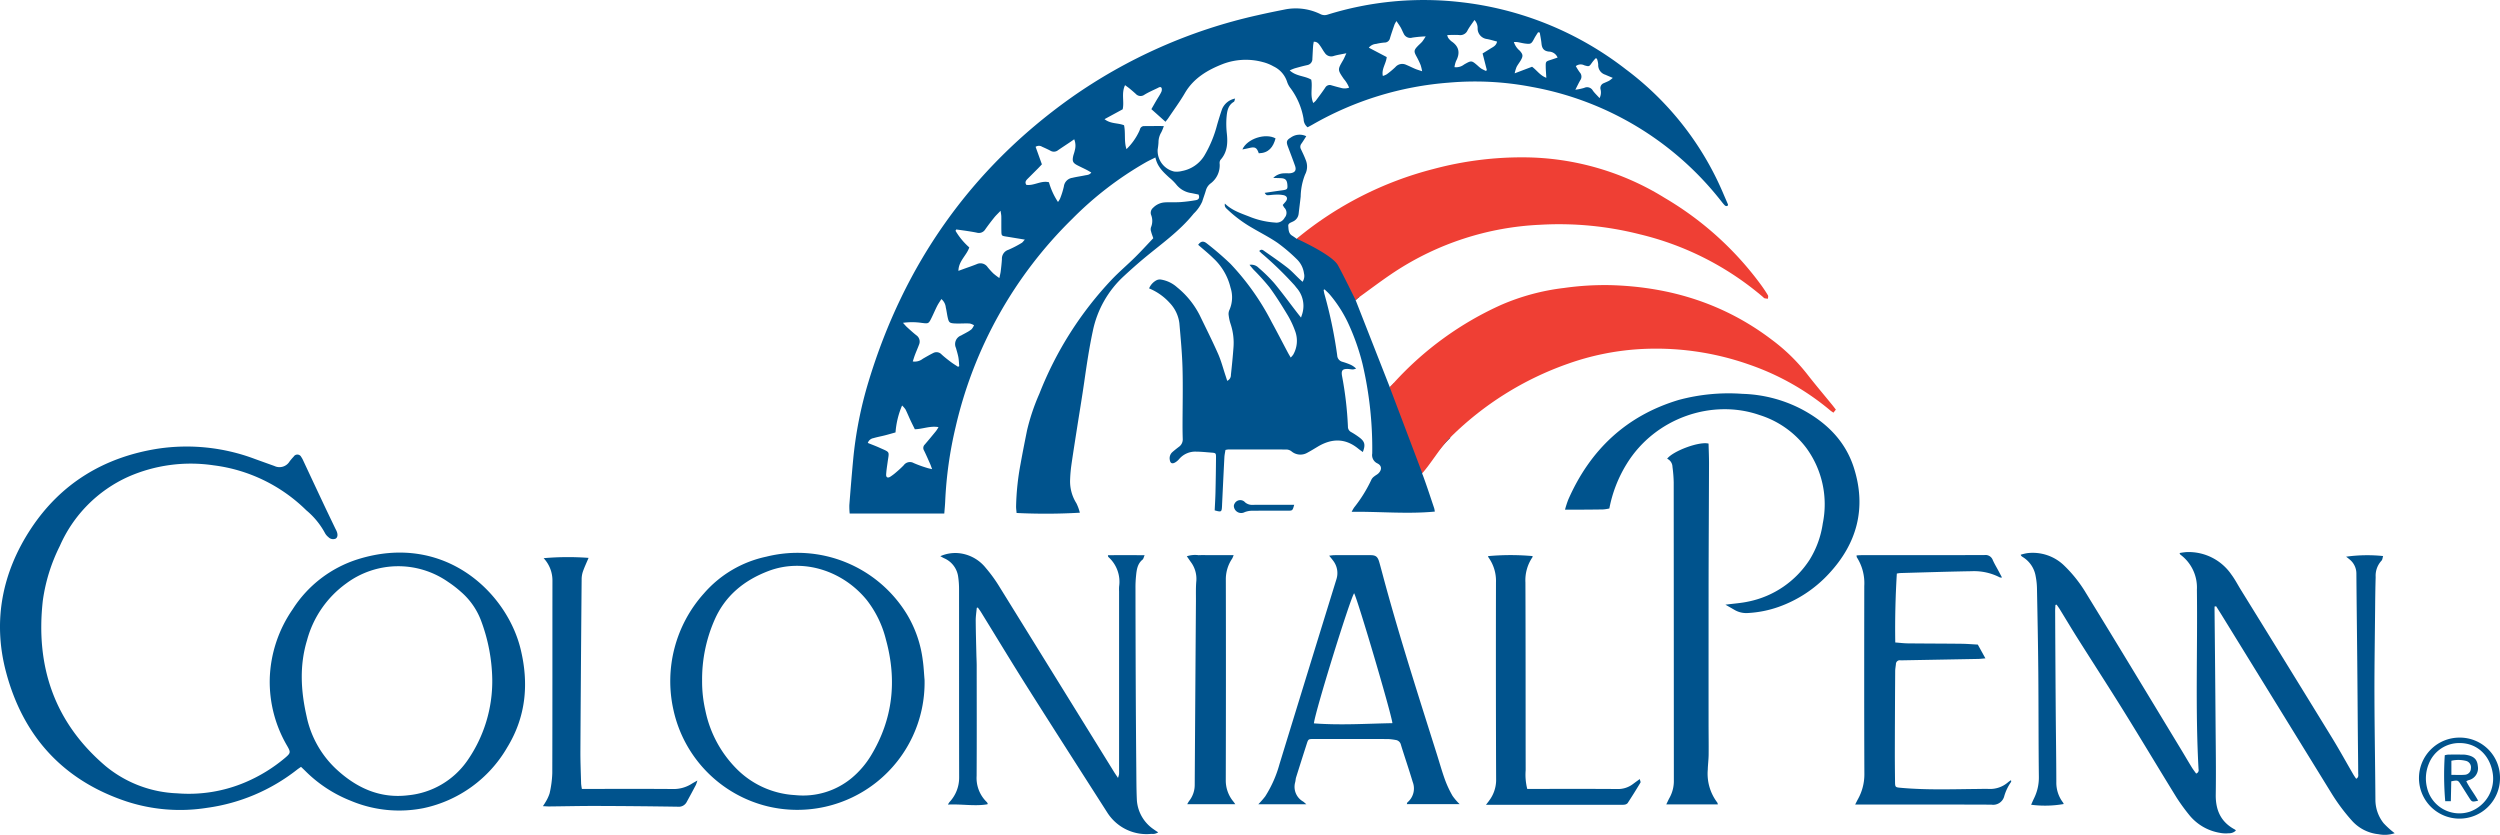
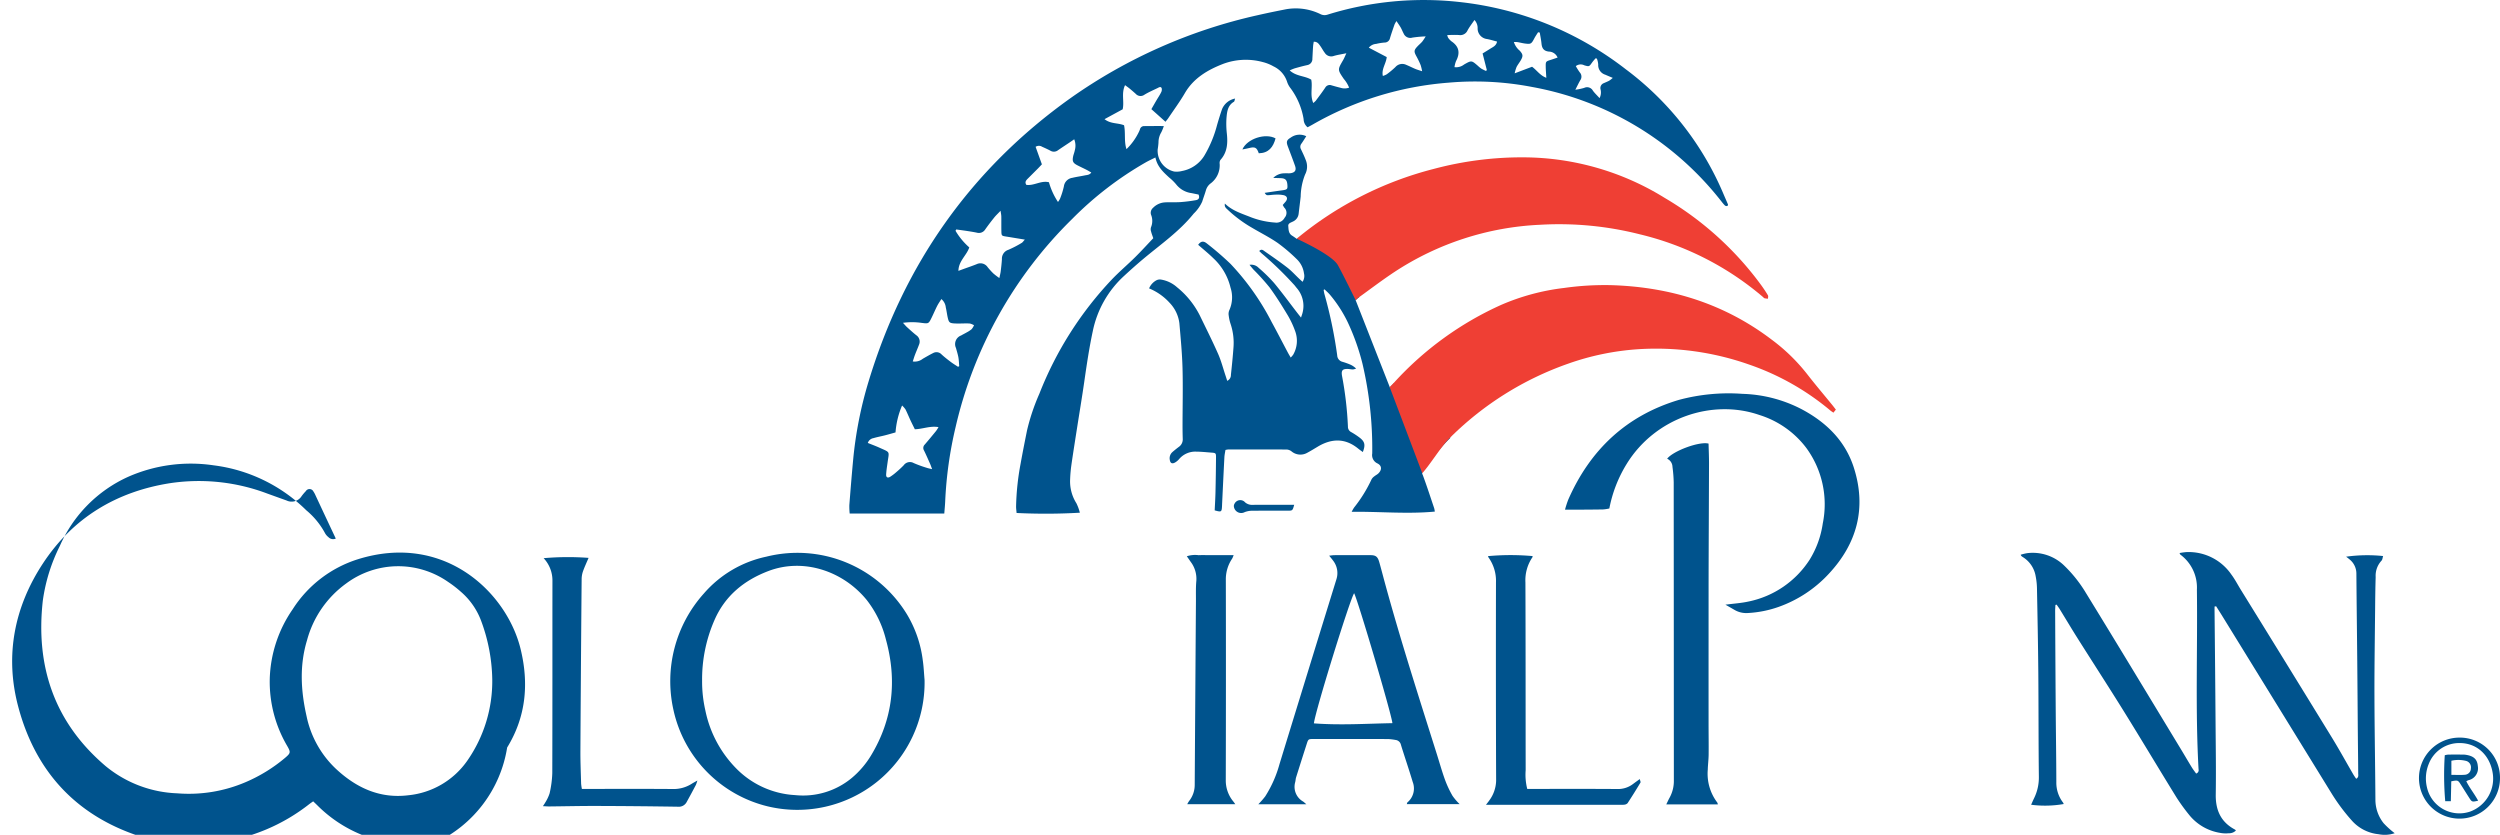
<svg xmlns="http://www.w3.org/2000/svg" viewBox="0 0 514.249 171.716">
  <g id="eebf1049-3ce8-46ee-a454-019099827304" data-name="Layer 2">
    <g>
      <g>
        <path d="M326.142,117.423c-.281.307-.578.6-.901.934-2.384-6.076-4.707-11.994-7.042-17.946.254-.215.493-.445.759-.636l-1.05-1.073-1.3-7.633-9.823-3.734c-.194.164-.409.302-.66.486-.344-.236-.668-.476-1.009-.689-.747-.467-.711-1.269-.776-1.975-.053-.577.57-.714.973-.927a2,2,0,0,0,1.166-1.629c.131-1.171.289-2.339.417-3.511a12.815,12.815,0,0,1,.904-4.526,3.487,3.487,0,0,0,.139-2.978c-.284-.758-.639-1.49-.985-2.223a1.018,1.018,0,0,1,.083-1.134c.337-.47.634-.97,1.002-1.541a3.092,3.092,0,0,0-3.211.294c-.854.507-.924.882-.564,1.839.493,1.31.997,2.617,1.464,3.937.322.91.018,1.4-.939,1.536-.398.057-.813-.019-1.214.021a3.253,3.253,0,0,0-2.329.95c.706.023,1.173.027,1.639.055.931.057,1.234.431,1.285,1.554.032.715-.109.814-1.149.95-1.179.154-2.354.339-3.531.51.161.29.36.481.562.484.511.007,1.024-.102,1.537-.105a6.512,6.512,0,0,1,1.843.11c.745.218.832.768.337,1.354-.183.217-.372.427-.569.653.128.219.208.383.312.531a1.509,1.509,0,0,1,.08,2.091,1.896,1.896,0,0,1-1.939.996,17.093,17.093,0,0,1-4.95-1.079c-1.858-.756-3.824-1.303-5.399-2.83-.139.712.271.966.571,1.257a26.641,26.641,0,0,0,5.057,3.748c1.745,1.034,3.572,1.946,5.236,3.096A34.538,34.538,0,0,1,306.113,92a4.959,4.959,0,0,1,1.463,2.921,2.126,2.126,0,0,1-.299,1.712c-.282-.258-.497-.449-.707-.647-.803-.761-1.549-1.595-2.419-2.271-1.512-1.174-3.093-2.261-4.665-3.357-.289-.202-.642-.568-1.123-.056.251.234.465.47.713.661a71.828,71.828,0,0,1,6.347,6.16c.236.231.425.51.637.765a5.576,5.576,0,0,1,1.204,5.168c-.063.256-.161.503-.302.936-.381-.484-.629-.793-.872-1.107-1.554-2.015-3.053-4.077-4.682-6.029a31.563,31.563,0,0,0-3.155-3.09,2.116,2.116,0,0,0-1.887-.625c.351.419.588.722.846,1.006a46.999,46.999,0,0,1,3.261,3.61c1.353,1.838,2.565,3.785,3.745,5.742a18.803,18.803,0,0,1,1.543,3.291,5.729,5.729,0,0,1-.395,4.813,4.006,4.006,0,0,1-.525.608c-.239-.415-.429-.726-.6-1.047-1.106-2.084-2.182-4.185-3.316-6.254a51.789,51.789,0,0,0-8.471-11.975A61.89,61.89,0,0,0,287.6,88.751c-.741-.602-1.267-.457-1.794.271,1.049.922,2.143,1.797,3.135,2.774a12.05,12.05,0,0,1,3.52,6.032,6.409,6.409,0,0,1-.244,4.634,1.918,1.918,0,0,0-.132,1.079,8.698,8.698,0,0,0,.379,1.723,12.237,12.237,0,0,1,.612,4.797c-.134,1.91-.33,3.817-.536,5.721a1.283,1.283,0,0,1-.757,1.222c-.128-.395-.233-.731-.345-1.066-.503-1.501-.897-3.05-1.535-4.491-1.192-2.695-2.518-5.33-3.803-7.983a17.656,17.656,0,0,0-4.639-5.71,6.528,6.528,0,0,0-3.247-1.572,1.566,1.566,0,0,0-.942.113,3.33,3.33,0,0,0-1.56,1.693,11.707,11.707,0,0,1,4.208,2.949,7.367,7.367,0,0,1,2.022,4.22c.269,3.083.564,6.171.647,9.263.105,3.907.007,7.82.003,11.73q-.001,1.435.043,2.87a1.854,1.854,0,0,1-.836,1.591c-.438.337-.875.678-1.289,1.044a1.693,1.693,0,0,0-.539,1.606c.099.682.469.885,1.087.535a3.185,3.185,0,0,0,.838-.707,4.353,4.353,0,0,1,3.539-1.52c1.03.008,2.06.121,3.089.198.893.067.96.107.954.974q-.027,3.596-.109,7.191c-.028,1.247-.107,2.492-.162,3.718,1.401.389,1.452.353,1.512-.991.005-.111.007-.221.012-.332.155-3.205.303-6.41.472-9.613.026-.502.144-.999.218-1.491a3.413,3.413,0,0,1,.525-.097c4.023-.007,8.046-.017,12.068.006a1.79,1.79,0,0,1,.99.377,2.852,2.852,0,0,0,3.315.252c.715-.382,1.403-.812,2.1-1.228,2.858-1.707,5.645-1.765,8.308.414.296.242.616.457.95.703.559-1.456.422-2.116-.627-2.941a15.584,15.584,0,0,0-1.754-1.155,1.226,1.226,0,0,1-.684-1.147,72.544,72.544,0,0,0-1.215-10.424c-.191-1.134.096-1.468,1.271-1.419.331.014.66.101.989.096a2.553,2.553,0,0,0,.636-.176,3.972,3.972,0,0,0-1.339-.881,13.768,13.768,0,0,0-1.46-.511,1.421,1.421,0,0,1-1.088-1.342,92.974,92.974,0,0,0-2.611-12.543c-.085-.295-.122-.605-.182-.907l.196-.115c.381.38.798.731,1.138,1.145a26.783,26.783,0,0,1,3.596,5.558,46.423,46.423,0,0,1,3.071,8.63,76.456,76.456,0,0,1,1.998,18.426,1.884,1.884,0,0,0,1.059,2.041c.942.462.963,1.334.188,2.075-.236.226-.551.368-.804.58a1.922,1.922,0,0,0-.581.623,28.741,28.741,0,0,1-3.603,5.817,9.825,9.825,0,0,0-.493.864c5.791-.068,11.417.492,17.105-.044a5.1,5.1,0,0,0-.126-.692c-.765-2.269-1.504-4.548-2.333-6.794a1.366,1.366,0,0,1,.233-1.59c1.817-2.034,3.497-4.206,5.443-6.107" transform="translate(-39.344 -38.665)" fill="#00538d" />
        <path d="M233.585,144.292c.065-.862.149-1.662.183-2.464A81.656,81.656,0,0,1,235.91,126.52,87.337,87.337,0,0,1,259.914,83.68a70.483,70.483,0,0,1,15.134-11.628c.599-.335,1.223-.624,1.963-.999.377,1.89,1.614,3.007,2.839,4.136a10.1,10.1,0,0,1,1.42,1.391,4.816,4.816,0,0,0,3.182,1.81l1.432.294c.303.712-.013,1.061-.546,1.154a30.421,30.421,0,0,1-3.163.398c-1.065.072-2.139-.006-3.204.058a3.703,3.703,0,0,0-2.457,1.135A1.328,1.328,0,0,0,276.11,82.83a3.356,3.356,0,0,1-.006,2.583,1.389,1.389,0,0,0,.015.864c.123.493.314.97.455,1.389-1.26,1.323-2.472,2.658-3.752,3.923-1.547,1.53-3.215,2.94-4.72,4.508a72.877,72.877,0,0,0-14.969,23.578,42.985,42.985,0,0,0-2.531,7.532c-.458,2.276-.911,4.553-1.32,6.837a52.825,52.825,0,0,0-.929,8.788c-.005.462.07.924.106,1.352a120.772,120.772,0,0,0,13.01-.056,9.86,9.86,0,0,0-.704-1.932,8.416,8.416,0,0,1-1.301-4.837,28.453,28.453,0,0,1,.254-2.97c.353-2.477.749-4.948,1.134-7.421.51-3.275,1.06-6.545,1.532-9.826.498-3.465,1.008-6.922,1.745-10.351a21.118,21.118,0,0,1,6.425-11.358c1.299-1.202,2.622-2.381,3.978-3.518,3.556-2.98,7.398-5.632,10.345-9.3a7.86,7.86,0,0,0,1.768-2.495c.236-.769.526-1.522.75-2.295a2.714,2.714,0,0,1,.964-1.423,4.636,4.636,0,0,0,1.871-4.023,1.223,1.223,0,0,1,.145-.801c1.425-1.568,1.541-3.423,1.337-5.397a17.442,17.442,0,0,1-.075-3.312c.109-1.232.248-2.522,1.518-3.264.138-.081.148-.38.248-.667a3.654,3.654,0,0,0-2.669,2.139c-.38,1.076-.708,2.171-1.03,3.266a24.353,24.353,0,0,1-2.668,6.406,6.854,6.854,0,0,1-4.532,3.085,4.444,4.444,0,0,1-1.641.114,4.385,4.385,0,0,1-3.385-4.551,13.267,13.267,0,0,0,.168-1.426,4.017,4.017,0,0,1,.581-2.099,9.4,9.4,0,0,0,.514-1.282c-.907,0-1.673-.002-2.439.001-.516.002-1.032.009-1.549.014a.861.861,0,0,0-.916.644,4.135,4.135,0,0,1-.207.512,12.332,12.332,0,0,1-2.571,3.581c-.529-1.617-.156-3.314-.497-4.909-1.279-.526-2.754-.247-4.016-1.258l3.734-2.03c.358-1.622-.312-3.287.489-4.963.379.281.671.481.943.705q.64.528,1.256,1.085a1.327,1.327,0,0,0,1.786.175c.847-.516,1.766-.915,2.663-1.347.283-.136.659-.416.872-.023a1.164,1.164,0,0,1-.107.89c-.273.562-.632,1.081-.949,1.622-.348.594-.688,1.193-1.053,1.828l2.903,2.595c.232-.298.423-.513.581-.75,1.144-1.714,2.369-3.364,3.413-5.156,1.766-3.034,4.639-4.751,7.846-5.993a13.318,13.318,0,0,1,8.152-.387,8.77,8.77,0,0,1,2.246.902,5.296,5.296,0,0,1,2.772,3.147,4.272,4.272,0,0,0,.731,1.355A14.694,14.694,0,0,1,307.5,63.183a2.182,2.182,0,0,0,.816,1.663c.363-.196.721-.378,1.068-.58a66.352,66.352,0,0,1,27.997-8.602,61.862,61.862,0,0,1,17.079.883,63.903,63.903,0,0,1,38.65,23.135c.302.372.586.761.91,1.113.199.216.454.399.763.116a.606.606,0,0,0-.004-.218c-.332-.779-.677-1.553-1.006-2.333a62.205,62.205,0,0,0-20.015-25.453,67.657,67.657,0,0,0-34.336-13.844,66.558,66.558,0,0,0-27.007,2.614,1.872,1.872,0,0,1-1.482-.119,11.501,11.501,0,0,0-7.439-.914c-1.808.357-3.613.727-5.409,1.139A107.032,107.032,0,0,0,259.59,58.82C239.028,73.456,225.303,93.054,218,117.167a81.776,81.776,0,0,0-3.169,16.137c-.288,3.083-.538,6.169-.778,9.255a14.273,14.273,0,0,0,.07,1.733ZM364.298,53.55a12.638,12.638,0,0,1-.808-1.283,1.608,1.608,0,0,1,1.74-.168c1.005.286.995.292,1.6-.563.218-.308.479-.584.721-.875l.27.057a4.424,4.424,0,0,1,.275,1.206,2.058,2.058,0,0,0,1.46,2.108c.449.204.907.388,1.537.656a6.471,6.471,0,0,1-.741.579c-.357.19-.737.337-1.106.503a1.069,1.069,0,0,0-.68,1.239,2.54,2.54,0,0,1-.194,1.838c-.502-.552-.981-1.001-1.366-1.521a1.357,1.357,0,0,0-1.793-.583,11.764,11.764,0,0,1-1.821.381c.419-.813.692-1.404,1.02-1.961A1.277,1.277,0,0,0,364.298,53.55Zm-12.852-6.231c.509.084,1.01.22,1.52.292,1.266.178,1.386.094,1.976-1.034.231-.443.522-.855.786-1.281l.347.074c.121.747.28,1.491.353,2.243.092.953.436,1.541,1.509,1.663a1.981,1.981,0,0,1,1.802,1.23c-.524.177-.997.344-1.475.496-.924.294-.978.337-.965,1.315.009.726.074,1.45.124,2.351-1.294-.474-1.928-1.537-2.935-2.274l-3.575,1.355a8.069,8.069,0,0,1,.384-1.298c.253-.489.608-.924.882-1.403.499-.876.44-1.206-.236-1.966a3.783,3.783,0,0,1-1.196-1.769A4.792,4.792,0,0,1,351.446,47.319Zm-12.007-1.453a1.633,1.633,0,0,0,1.784-.956c.395-.73.918-1.391,1.419-2.131a2.404,2.404,0,0,1,.649,1.735,2.187,2.187,0,0,0,1.953,2.183c.678.127,1.34.337,2.044.518-.171.867-.825,1.105-1.365,1.448-.523.332-1.052.654-1.611,1.0.306,1.197.593,2.316.879,3.435l-.206.151a10.297,10.297,0,0,1-.936-.466,5.573,5.573,0,0,1-.683-.56c-1.33-1.158-1.33-1.159-2.863-.288a2.62,2.62,0,0,1-1.972.541,5.44,5.44,0,0,1,.317-1.243c.875-1.646.655-2.997-.94-4.067a3.648,3.648,0,0,1-.678-.723,2.55,2.55,0,0,1-.194-.553A23.292,23.292,0,0,1,339.439,45.865ZM322.427,47.693a10.668,10.668,0,0,1,1.742-.275,1.12,1.12,0,0,0,1.094-.897c.282-.951.613-1.887.936-2.825a5.646,5.646,0,0,1,.399-.697c.376.568.65.942.879,1.341.218.382.373.8.582,1.188a1.483,1.483,0,0,0,1.803.876,23.277,23.277,0,0,1,2.745-.252,11.26,11.26,0,0,1-.705,1.068c-.287.333-.634.614-.938.934-.795.838-.808,1.104-.252,2.114a18.467,18.467,0,0,1,.858,1.786,9.275,9.275,0,0,1,.305,1.267c-.61-.206-1.014-.316-1.395-.476-.644-.271-1.266-.593-1.912-.857a1.859,1.859,0,0,0-2.205.489,17.279,17.279,0,0,1-1.776,1.477,3.736,3.736,0,0,1-.791.334c-.316-1.43.66-2.506.797-3.881L320.91,48.47A2.137,2.137,0,0,1,322.427,47.693Zm-16.761,5.03c.849-.241,1.701-.473,2.562-.664a1.272,1.272,0,0,0,1.072-1.325c.049-.845.086-1.69.145-2.535.022-.316.088-.629.135-.945.769-.036,1.058.466,1.371.904.32.448.57.948.906,1.383a1.558,1.558,0,0,0,1.835.638c.761-.232,1.559-.342,2.602-.561-.29.615-.452,1.038-.677,1.423-1.15,1.968-1.147,1.958.149,3.86a6.552,6.552,0,0,1,1.092,1.79,2.705,2.705,0,0,1-1.798.022c-.608-.145-1.209-.318-1.81-.489a1.057,1.057,0,0,0-1.314.484c-.614.917-1.284,1.796-1.941,2.683a4.261,4.261,0,0,1-.513.463c-.71-1.653-.099-3.236-.415-4.799-1.31-.809-3.07-.656-4.434-1.904A10.034,10.034,0,0,1,305.666,52.723ZM250.753,75.418q1.057-1.055,2.112-2.112c.258-.26.505-.531.796-.837q-.651-1.812-1.294-3.601a1.223,1.223,0,0,1,1.345-.011c.573.251,1.143.513,1.696.804a1.366,1.366,0,0,0,1.547-.077c.786-.548,1.591-1.067,2.386-1.601.301-.202.596-.412.966-.67a3.48,3.48,0,0,1,.117,2.296c-.076.433-.265.845-.348,1.278-.185.964-.007,1.312.885,1.777.621.324,1.259.613,1.883.931.32.163.625.352.981.555-.372.524-.882.498-1.325.591-.864.182-1.744.296-2.601.506a2.041,2.041,0,0,0-1.716,1.768,16.22,16.22,0,0,1-.79,2.522,4.068,4.068,0,0,1-.422.674,14.339,14.339,0,0,1-1.859-4.055c-1.627-.416-3.067.763-4.652.533C250.098,76.132,250.401,75.77,250.753,75.418Zm-14.707,10.448c.793.111,1.587.213,2.379.335.619.095,1.236.199,1.85.323a1.522,1.522,0,0,0,1.721-.653c.59-.845,1.221-1.663,1.866-2.469.337-.421.739-.79,1.301-1.381.076.565.146.865.151,1.166.016,1.032-.008,2.064.015,3.095.02.866.078.899.932,1.034,1.229.195,2.456.402,3.893.637-.322.343-.453.568-.648.677a21.666,21.666,0,0,1-2.743,1.421,1.911,1.911,0,0,0-1.325,1.919c-.049.845-.148,1.687-.251,2.528-.048.394-.156.781-.275,1.359a14.05,14.05,0,0,1-1.22-.926,15.558,15.558,0,0,1-1.189-1.308,1.781,1.781,0,0,0-2.239-.627c-.919.374-1.864.687-2.797,1.027-.271.099-.542.2-.977.36.026-2.023,1.677-3.157,2.237-4.824a14.023,14.023,0,0,1-2.834-3.424Zm-7.164,19.211c1.463.184,1.468.212,2.106-1.087.39-.793.731-1.61,1.131-2.397.242-.477.557-.917.863-1.412a2.537,2.537,0,0,1,.909,1.713c.173.714.249,1.451.416,2.166.216.928.393,1.072,1.349,1.134.587.038,1.179.011,1.769.012a11.947,11.947,0,0,1,1.436.011,3.29,3.29,0,0,1,.839.35,3.348,3.348,0,0,1-.483.802,5.592,5.592,0,0,1-1.012.666c-.381.224-.783.411-1.161.639a1.883,1.883,0,0,0-1.055,2.573c.169.64.377,1.274.495,1.923.108.595.118,1.208.171,1.813l-.242.135c-.505-.336-1.028-.649-1.511-1.014-.647-.488-1.289-.988-1.884-1.537a1.41,1.41,0,0,0-1.719-.282c-.723.359-1.421.769-2.123,1.171a2.687,2.687,0,0,1-2.076.561c.166-.503.294-.946.457-1.375.262-.687.565-1.359.818-2.05a1.574,1.574,0,0,0-.536-1.959c-.666-.523-1.29-1.099-1.919-1.668-.257-.232-.476-.506-.838-.895A13.564,13.564,0,0,1,228.882,105.078Zm-9.863,23.711c.774-.231,1.574-.373,2.358-.573.739-.189,1.471-.406,2.176-.603a17.238,17.238,0,0,1,1.348-5.535,4.831,4.831,0,0,1,.703.805c.363.723.665,1.476,1.008,2.21.293.628.608,1.245.916,1.872,1.644-.044,3.149-.741,4.87-.441a8.262,8.262,0,0,1-.5.789c-.769.942-1.543,1.882-2.337,2.803a.972.972,0,0,0-.154,1.203c.456.924.864,1.873,1.282,2.815.127.285.221.585.391,1.041-.481-.12-.795-.174-1.092-.276a25.406,25.406,0,0,1-2.698-.982,1.565,1.565,0,0,0-2.045.445,20.679,20.679,0,0,1-1.539,1.429,10.272,10.272,0,0,1-1.23.936c-.524.33-.886.145-.852-.465.048-.844.187-1.683.302-2.522.319-2.312.583-1.959-1.665-2.978-.765-.347-1.556-.637-2.409-.982A1.482,1.482,0,0,1,219.018,128.789Z" transform="translate(-39.344 -38.665)" fill="#00538d" />
-         <path d="M112.968,153.699a24.713,24.713,0,0,0-13.423,10.298,26.431,26.431,0,0,0-4.712,14.288,26.07,26.07,0,0,0,3.599,13.841c.731,1.277.703,1.447-.425,2.411a32.133,32.133,0,0,1-8.169,5.029A29.688,29.688,0,0,1,75.781,201.85a24.556,24.556,0,0,1-14.725-5.611c-10.546-8.975-14.419-20.517-12.904-34.032a36.086,36.086,0,0,1,3.506-11.252,27.859,27.859,0,0,1,14.091-14.229,31.913,31.913,0,0,1,17.535-2.344,32.995,32.995,0,0,1,19.068,9.253,15.869,15.869,0,0,1,3.833,4.671,2.64,2.64,0,0,0,.706.838,1.327,1.327,0,0,0,1.523.304c.412-.287.462-.883.131-1.613-.076-.168-.168-.328-.247-.495-.796-1.662-1.6-3.321-2.385-4.988q-2.097-4.451-4.179-8.91a4.526,4.526,0,0,0-.424-.775.889.889,0,0,0-1.561-.067,10.28,10.28,0,0,0-.856,1.011,2.423,2.423,0,0,1-3.115.904c-1.32-.47-2.637-.947-3.954-1.422a39.832,39.832,0,0,0-20.022-2.132c-11.08,1.751-19.98,7.157-26.136,16.52-5.882,8.947-7.841,18.918-5.108,29.318,3.456,13.156,11.618,22.313,24.736,26.698a35.368,35.368,0,0,0,16.604,1.343,38.394,38.394,0,0,0,18.527-7.837c.255-.201.528-.378.839-.599.299.287.564.535.822.789a27.427,27.427,0,0,0,9.36,6.17,25.701,25.701,0,0,0,14.968,1.547A26.138,26.138,0,0,0,143.664,192.43c3.875-6.311,4.504-13.123,2.77-20.25C143.611,160.575,130.788,148.143,112.968,153.699Zm22.495,41.445a16.799,16.799,0,0,1-12.136,7.107c-5.848.722-10.69-1.532-14.866-5.422a20.599,20.599,0,0,1-6.053-10.833c-1.187-5.232-1.482-10.439.091-15.625a21.164,21.164,0,0,1,8.074-11.698,17.918,17.918,0,0,1,20.943-.31,23.262,23.262,0,0,1,2.708,2.097,14.61,14.61,0,0,1,4.099,5.941,36.01,36.01,0,0,1,2.279,12.029A28.609,28.609,0,0,1,135.463,195.144Z" transform="translate(-39.344 -38.665)" fill="#00538d" />
+         <path d="M112.968,153.699a24.713,24.713,0,0,0-13.423,10.298,26.431,26.431,0,0,0-4.712,14.288,26.07,26.07,0,0,0,3.599,13.841c.731,1.277.703,1.447-.425,2.411a32.133,32.133,0,0,1-8.169,5.029A29.688,29.688,0,0,1,75.781,201.85a24.556,24.556,0,0,1-14.725-5.611c-10.546-8.975-14.419-20.517-12.904-34.032a36.086,36.086,0,0,1,3.506-11.252,27.859,27.859,0,0,1,14.091-14.229,31.913,31.913,0,0,1,17.535-2.344,32.995,32.995,0,0,1,19.068,9.253,15.869,15.869,0,0,1,3.833,4.671,2.64,2.64,0,0,0,.706.838,1.327,1.327,0,0,0,1.523.304q-2.097-4.451-4.179-8.91a4.526,4.526,0,0,0-.424-.775.889.889,0,0,0-1.561-.067,10.28,10.28,0,0,0-.856,1.011,2.423,2.423,0,0,1-3.115.904c-1.32-.47-2.637-.947-3.954-1.422a39.832,39.832,0,0,0-20.022-2.132c-11.08,1.751-19.98,7.157-26.136,16.52-5.882,8.947-7.841,18.918-5.108,29.318,3.456,13.156,11.618,22.313,24.736,26.698a35.368,35.368,0,0,0,16.604,1.343,38.394,38.394,0,0,0,18.527-7.837c.255-.201.528-.378.839-.599.299.287.564.535.822.789a27.427,27.427,0,0,0,9.36,6.17,25.701,25.701,0,0,0,14.968,1.547A26.138,26.138,0,0,0,143.664,192.43c3.875-6.311,4.504-13.123,2.77-20.25C143.611,160.575,130.788,148.143,112.968,153.699Zm22.495,41.445a16.799,16.799,0,0,1-12.136,7.107c-5.848.722-10.69-1.532-14.866-5.422a20.599,20.599,0,0,1-6.053-10.833c-1.187-5.232-1.482-10.439.091-15.625a21.164,21.164,0,0,1,8.074-11.698,17.918,17.918,0,0,1,20.943-.31,23.262,23.262,0,0,1,2.708,2.097,14.61,14.61,0,0,1,4.099,5.941,36.01,36.01,0,0,1,2.279,12.029A28.609,28.609,0,0,1,135.463,195.144Z" transform="translate(-39.344 -38.665)" fill="#00538d" />
        <path d="M529.645,207.986a7.735,7.735,0,0,1-1.679-4.816c-.048-7.156-.179-14.311-.199-21.467-.016-5.828.08-11.656.136-17.484.022-2.287.045-4.574.114-6.86a4.545,4.545,0,0,1,1.188-3.348c.216-.211.231-.627.345-.967a31.153,31.153,0,0,0-7.616.135,9.138,9.138,0,0,1,1.008.819,3.726,3.726,0,0,1,1.109,2.569c.045,6.086.124,12.172.181,18.258.048,5.127.081,10.255.124,15.382.021,2.508.059,5.016.07,7.524.002.366.153.816-.418,1.132-.207-.314-.416-.599-.593-.903-1.463-2.519-2.865-5.076-4.388-7.558q-9.344-15.23-18.746-30.424c-.638-1.035-1.198-2.129-1.923-3.099a10.66,10.66,0,0,0-9.299-4.646,13.192,13.192,0,0,0-1.388.194c.108.203.125.287.176.324a8.415,8.415,0,0,1,3.398,7.209c.159,12.318-.343,24.642.341,36.955a.719.719,0,0,1-.501.869c-.298-.424-.629-.847-.908-1.303-.751-1.226-1.472-2.47-2.218-3.699-6.617-10.91-13.204-21.84-19.888-32.708a27.184,27.184,0,0,0-4.025-4.97,9.264,9.264,0,0,0-7.693-2.656,9.756,9.756,0,0,0-1.354.326,1.334,1.334,0,0,0,.116.229,1.62,1.62,0,0,0,.252.21,5.731,5.731,0,0,1,2.715,3.992,14.367,14.367,0,0,1,.267,2.522c.11,5.753.225,11.506.274,17.26.062,7.157.029,14.314.114,21.47a9.651,9.651,0,0,1-1.015,4.468c-.201.411-.377.835-.575,1.277a22.245,22.245,0,0,0,6.699-.148,1.32,1.32,0,0,0-.127-.29,6.711,6.711,0,0,1-1.388-4.214c-.013-4.98-.091-9.959-.127-14.938q-.072-10.126-.116-20.253c-.002-.418.036-.837.056-1.256l.247-.064c.217.317.448.625.649.952,1.217,1.979,2.404,3.977,3.644,5.942,3.208,5.084,6.481,10.127,9.65,15.235,3.616,5.828,7.128,11.721,10.732,17.557a39.894,39.894,0,0,0,2.738,3.747,10.256,10.256,0,0,0,6.117,3.498,6.374,6.374,0,0,0,1.865.097,1.966,1.966,0,0,0,1.48-.565c-.088-.092-.129-.162-.189-.194-2.901-1.537-4.002-3.994-3.953-7.209.074-4.831,0-9.665-.037-14.498q-.087-11.508-.208-23.017c-.004-.386-.001-.772-.001-1.159l.325-.048c.373.589.751,1.174,1.117,1.767q11.261,18.27,22.516,36.544a39.333,39.333,0,0,0,4.279,5.767,8.463,8.463,0,0,0,5.487,2.807,6.471,6.471,0,0,0,3.332-.208A17.373,17.373,0,0,1,529.645,207.986Z" transform="translate(-39.344 -38.665)" fill="#00538d" />
-         <path d="M273.2,203.298c-.102-2.099-.1-4.202-.119-6.304q-.068-7.635-.108-15.27-.048-11.118-.062-22.236a22.836,22.836,0,0,1,.113-2.32c.126-1.25.256-2.504,1.344-3.392.186-.152.231-.476.424-.904-2.644-.019-5.082-.014-7.556-.006.053.231.045.323.087.362a6.83,6.83,0,0,1,2.221,6.091,9.075,9.075,0,0,0-.005.995q0,18.315,0,36.63c0,.332.017.665-.01.995a4.633,4.633,0,0,1-.216.741c-.344-.521-.593-.876-.82-1.244q-11.784-19.052-23.578-38.098a29.697,29.697,0,0,0-2.79-3.841,8.155,8.155,0,0,0-4.819-2.936,7.557,7.557,0,0,0-4.538.514c.347.188.556.317.777.418a4.844,4.844,0,0,1,2.906,3.903,17.272,17.272,0,0,1,.169,2.532c.01,12.874-.005,25.748.02,38.621a7.325,7.325,0,0,1-1.995,5.11,3.817,3.817,0,0,0-.31.509c2.817-.149,5.491.393,8.142-.064.018-.115.039-.158.025-.182a1.116,1.116,0,0,0-.18-.272,6.888,6.888,0,0,1-2.087-5.386c.043-7.562.019-15.124.014-22.686,0-.737-.044-1.474-.061-2.212-.052-2.358-.126-4.716-.139-7.074-.004-.864.141-1.728.217-2.592l.224-.065c.22.319.455.629.657.958,3.136,5.085,6.22,10.202,9.41,15.252,5.475,8.666,11.013,17.293,16.535,25.929a9.559,9.559,0,0,0,9.075,4.419,2.088,2.088,0,0,0,1.418-.313c-.338-.226-.617-.393-.875-.589A7.884,7.884,0,0,1,273.2,203.298Z" transform="translate(-39.344 -38.665)" fill="#00538d" />
        <path d="M225.947,165.105a26.382,26.382,0,0,0-28.976-11.932,23.398,23.398,0,0,0-12.844,7.577,26.999,26.999,0,0,0-6.264,23.907A26.163,26.163,0,0,0,197.26,204.533a26.179,26.179,0,0,0,32.266-26.008c-.12-1.358-.174-2.725-.372-4.071A24.058,24.058,0,0,0,225.947,165.105Zm-7.436,28.966a18.51,18.51,0,0,1-3.94,4.606,15.664,15.664,0,0,1-11.657,3.542,18.374,18.374,0,0,1-11.89-5.245,23.768,23.768,0,0,1-6.589-12.175,26.62,26.62,0,0,1-.668-6.13,30.37,30.37,0,0,1,2.516-12.387c2.163-5.022,6.072-8.234,11.12-10.155,7.17-2.729,15.295-.054,20.19,5.91a21.663,21.663,0,0,1,3.986,8.189C223.881,178.59,223.042,186.58,218.511,194.071Z" transform="translate(-39.344 -38.665)" fill="#00538d" />
        <path d="M336.586,199.085c-.627-1.73-1.123-3.507-1.677-5.264-3.668-11.629-7.403-23.238-10.624-35.002-.408-1.492-.794-2.991-1.213-4.48-.329-1.169-.724-1.477-1.839-1.479q-3.708-.007-7.417.003c-.306.001-.613.059-1.064.105.341.425.581.696.789.99a4.16,4.16,0,0,1,.706,3.855q-5.873,19.006-11.709,38.024a24.308,24.308,0,0,1-2.942,6.649,17.954,17.954,0,0,1-1.414,1.615h9.879c-.333-.283-.487-.437-.663-.559a3.475,3.475,0,0,1-1.629-3.999c.082-.32.084-.662.182-.976q1.073-3.425,2.173-6.841c.335-1.042.347-1.047,1.475-1.048q7.638-.005,15.276.007a11.865,11.865,0,0,1,1.528.187,1.287,1.287,0,0,1,1.123,1.043c.784,2.534,1.649,5.043,2.407,7.585a3.717,3.717,0,0,1-1.078,4.212c-.066.057-.07.186-.134.37h10.879a11.723,11.723,0,0,1-1.469-1.708A21.541,21.541,0,0,1,336.586,199.085ZM309.612,187.46c.301-2.607,7.489-25.751,8.279-26.765.75,1.38,7.615,24.583,7.874,26.723C320.339,187.524,314.985,187.873,309.612,187.46Z" transform="translate(-39.344 -38.665)" fill="#00538d" />
        <path d="M420.686,134.885c-1.773-5.565-5.711-9.381-10.783-12.065a28.072,28.072,0,0,0-12.109-3.14,39.444,39.444,0,0,0-13.157,1.258c-10.8,3.252-18.206,10.276-22.704,20.502a20.94,20.94,0,0,0-.67,2.068c.882,0,1.611.004,2.34-.001,1.845-.013,3.691-.017,5.536-.053a8.789,8.789,0,0,0,1.246-.196,27.102,27.102,0,0,1,3.602-9.22c5.871-9.48,17.616-13.365,27.265-10.01a19.252,19.252,0,0,1,9.632,6.757,19.622,19.622,0,0,1,3.405,15.54,19.423,19.423,0,0,1-2.686,7.442,19.637,19.637,0,0,1-12.635,8.64c-1.493.325-3.036.42-4.705.64.66.379,1.254.713,1.842,1.057a4.757,4.757,0,0,0,2.745.661,22.581,22.581,0,0,0,6.376-1.269,25.772,25.772,0,0,0,10.262-6.758C421.354,150.476,423.32,143.152,420.686,134.885Z" transform="translate(-39.344 -38.665)" fill="#00538d" />
-         <path d="M452.907,199.197c-.178.127-.357.255-.527.393a5.601,5.601,0,0,1-3.872,1.361c-.847-.033-1.697-.002-2.546.006-5.164.052-10.329.228-15.486-.228-1.291-.114-1.31-.093-1.324-1.341-.025-2.213-.045-4.426-.039-6.639q.02-8.019.072-16.038c.003-.476.1-.951.149-1.426a.795.795,0,0,1,.978-.787c.146.011.295-.004.443-.007q7.747-.14,15.493-.284c.432-.008.863-.066,1.494-.117l-1.563-2.834c-1.154-.06-2.257-.157-3.361-.169-3.69-.041-7.38-.042-11.07-.081-.803-.009-1.605-.114-2.549-.185-.077-4.787.042-9.477.322-14.171a6.505,6.505,0,0,1,.692-.109c4.905-.135,9.809-.298,14.715-.379a11.508,11.508,0,0,1,5.774,1.271c.08.043.199.015.453.029-.268-.505-.485-.917-.705-1.328-.398-.747-.841-1.475-1.185-2.247a1.588,1.588,0,0,0-1.697-1.051c-8.413.038-16.827.022-25.24.025-.354,0-.708.031-1.096.05.033.198.017.324.071.402a9.89,9.89,0,0,1,1.521,5.892c-.014,12.91-.033,25.82.021,38.73a10.465,10.465,0,0,1-1.349,5.16c-.169.312-.324.63-.548,1.067h1.226c8.93,0,17.86-.019,26.79.019a2.348,2.348,0,0,0,2.668-1.801A10,10,0,0,1,453.02,199.51c.05-.059.007-.198.007-.296C452.969,199.205,452.926,199.184,452.907,199.197Z" transform="translate(-39.344 -38.665)" fill="#00538d" />
        <path d="M390.632,196.988c.028-1.031.168-2.06.178-3.09.023-2.138-.013-4.276-.014-6.415q-.004-14.272.003-28.543c.014-8.296.067-16.593.088-24.889.004-1.391-.062-2.782-.095-4.136-1.885-.502-7.29,1.508-8.517,3.11a1.874,1.874,0,0,1,1.096,1.674,28.281,28.281,0,0,1,.255,3.189q.022,30.645.029,61.291a7.102,7.102,0,0,1-.888,3.591c-.228.407-.414.837-.667,1.356h10.606a1.406,1.406,0,0,0-.122-.386A9.799,9.799,0,0,1,390.632,196.988Z" transform="translate(-39.344 -38.665)" fill="#00538d" />
        <path d="M375.258,199.93a5.025,5.025,0,0,1-3.184,1.034c-5.757-.044-11.515-.02-17.272-.02h-1.304a11.975,11.975,0,0,1-.325-3.863c-.02-12.874.002-25.749-.051-38.623a8.419,8.419,0,0,1,1.468-5.204c.031-.043-.005-.136-.01-.205a50.654,50.654,0,0,0-9.162.013,1.469,1.469,0,0,0,.128.295,8.263,8.263,0,0,1,1.52,5.081q-.042,20.419.031,40.837a7.122,7.122,0,0,1-1.44,4.085c-.139.207-.302.399-.645.849H346.59q12.954,0,25.908,0a5.895,5.895,0,0,0,.994-.024,1.043,1.043,0,0,0,.655-.319q1.359-2.082,2.637-4.216c.081-.134-.071-.408-.14-.734C376.087,199.323,375.669,199.623,375.258,199.93Z" transform="translate(-39.344 -38.665)" fill="#00538d" />
        <path d="M177.793,200.966c-5.792-.052-11.585-.021-17.377-.021h-1.378a10.395,10.395,0,0,1-.158-1.073c-.059-2.248-.158-4.496-.146-6.744q.098-17.644.254-35.288a5.092,5.092,0,0,1,.265-1.622c.335-.951.768-1.867,1.16-2.798a56.873,56.873,0,0,0-9.244.062,6.704,6.704,0,0,1,1.812,4.715c-.014,13.166.009,26.331-.031,39.497a21.305,21.305,0,0,1-.55,4.151,8.055,8.055,0,0,1-.888,1.88c-.109.215-.258.409-.488.767.543.026.933.063,1.322.059,3.283-.033,6.565-.113,9.848-.102q8.299.026,16.598.157a1.821,1.821,0,0,0,1.809-.981q.96-1.742,1.886-3.502a7.495,7.495,0,0,0,.309-.904c-.521.297-.837.462-1.137.65A6.918,6.918,0,0,1,177.793,200.966Z" transform="translate(-39.344 -38.665)" fill="#00538d" />
        <path d="M291.486,199.091q.056-20.575.011-41.151a7.583,7.583,0,0,1,1.304-4.371,4.84,4.84,0,0,0,.301-.711h-4.877c-.775,0-1.551-.031-2.324.009a5.446,5.446,0,0,0-2.428.222c.29.417.54.773.786,1.133a5.766,5.766,0,0,1,1.172,3.927c-.131,1.39-.073,2.799-.083,4.2q-.133,18.858-.251,37.716a5.319,5.319,0,0,1-1.161,3.375,5.617,5.617,0,0,0-.379.655h9.892c-.215-.3-.294-.422-.385-.534A6.757,6.757,0,0,1,291.486,199.091Z" transform="translate(-39.344 -38.665)" fill="#00538d" />
        <path d="M545.234,190.389a8.334,8.334,0,1,0,8.358,8.481A8.257,8.257,0,0,0,545.234,190.389Zm2.202,15.221a6.835,6.835,0,0,1-8.876-5.016,7.874,7.874,0,0,1,.413-4.877,6.707,6.707,0,0,1,6.329-4.205c3.438-.001,6.09,2.343,6.754,5.968A7.217,7.217,0,0,1,547.436,205.61Z" transform="translate(-39.344 -38.665)" fill="#00538d" />
        <path d="M305.561,142.504h-1.196c-2.433,0-4.867-.01-7.3.007a2.188,2.188,0,0,1-1.614-.522,1.307,1.307,0,0,0-2.154.273.933.933,0,0,0-.129.693,1.514,1.514,0,0,0,2.216,1.052,4.321,4.321,0,0,1,1.369-.279c2.507-.027,5.014-.007,7.521-.016C305.226,143.709,305.226,143.692,305.561,142.504Z" transform="translate(-39.344 -38.665)" fill="#00538d" />
        <path d="M294.9,69.407c.501-.102.922-.169,1.334-.276,1.263-.328,1.624-.142,2.042,1.063,2.035-.037,2.977-1.283,3.447-3.065C299.649,65.978,295.861,67.195,294.9,69.407Z" transform="translate(-39.344 -38.665)" fill="#00538d" />
        <path d="M547.078,199.158a2.507,2.507,0,0,0,1.955-2.895c-.112-1.373-.799-2.053-2.356-2.318a4.099,4.099,0,0,0-.658-.062c-1.031-.006-2.063-.012-3.094.003a3.77,3.77,0,0,0-.692.134,62.691,62.691,0,0,0,.094,9.457H543.48c.032-1.443.061-2.784.09-4.097,1.365-.26,1.368-.262,2.003.732.574.9,1.134,1.809,1.712,2.706.531.825.577.834,1.81.552-.742-1.387-1.745-2.603-2.436-4.002A4.57,4.57,0,0,1,547.078,199.158Zm-3.485-1.106v-2.903a6.467,6.467,0,0,1,2.944.016,1.365,1.365,0,0,1,1.067,1.573,1.312,1.312,0,0,1-1.257,1.297C545.481,198.109,544.605,198.053,543.593,198.053Z" transform="translate(-39.344 -38.665)" fill="#00538d" />
      </g>
      <path d="M318.199,100.412c.254-.215.161-.216.427-.407,2.515-1.809,4.982-3.692,7.564-5.4a59.355,59.355,0,0,1,29.952-9.705,67.39,67.39,0,0,1,20.521,1.965A60.807,60.807,0,0,1,401.968,99.74c.112.097.211.239.34.277a4.324,4.324,0,0,0,.705.093c.004-.233.097-.519-.004-.691-.391-.667-.826-1.311-1.274-1.942a66.049,66.049,0,0,0-19.942-18.091,55.458,55.458,0,0,0-28.75-8.354A70.231,70.231,0,0,0,334.22,73.423,72.173,72.173,0,0,0,306.073,87.767s7.189,3.229,8.442,5.395C315.406,94.703,318.199,100.412,318.199,100.412Z" transform="translate(-39.344 -38.665)" fill="#ef3f34" />
      <path d="M410.958,115.477a37.942,37.942,0,0,0-7.132-6.912c-9.797-7.455-20.966-10.901-33.175-11.247a59.607,59.607,0,0,0-9.601.583,45.992,45.992,0,0,0-12.878,3.462,66.926,66.926,0,0,0-22.066,15.996c-.281.307-.578.6-.901.935l6.702,17.712c1.817-2.034,3.812-5.455,5.758-7.355A64.838,64.838,0,0,1,361.95,113.459,53.703,53.703,0,0,1,376.311,110.5a57.627,57.627,0,0,1,22.758,3.131,52.601,52.601,0,0,1,16.769,9.467c.187.158.401.286.64.454l.501-.628c-.265-.342-.483-.636-.714-.92-1.771-2.174-3.589-4.311-5.306-6.527" transform="translate(-39.344 -38.665)" fill="#ef3f34" />
    </g>
  </g>
</svg>